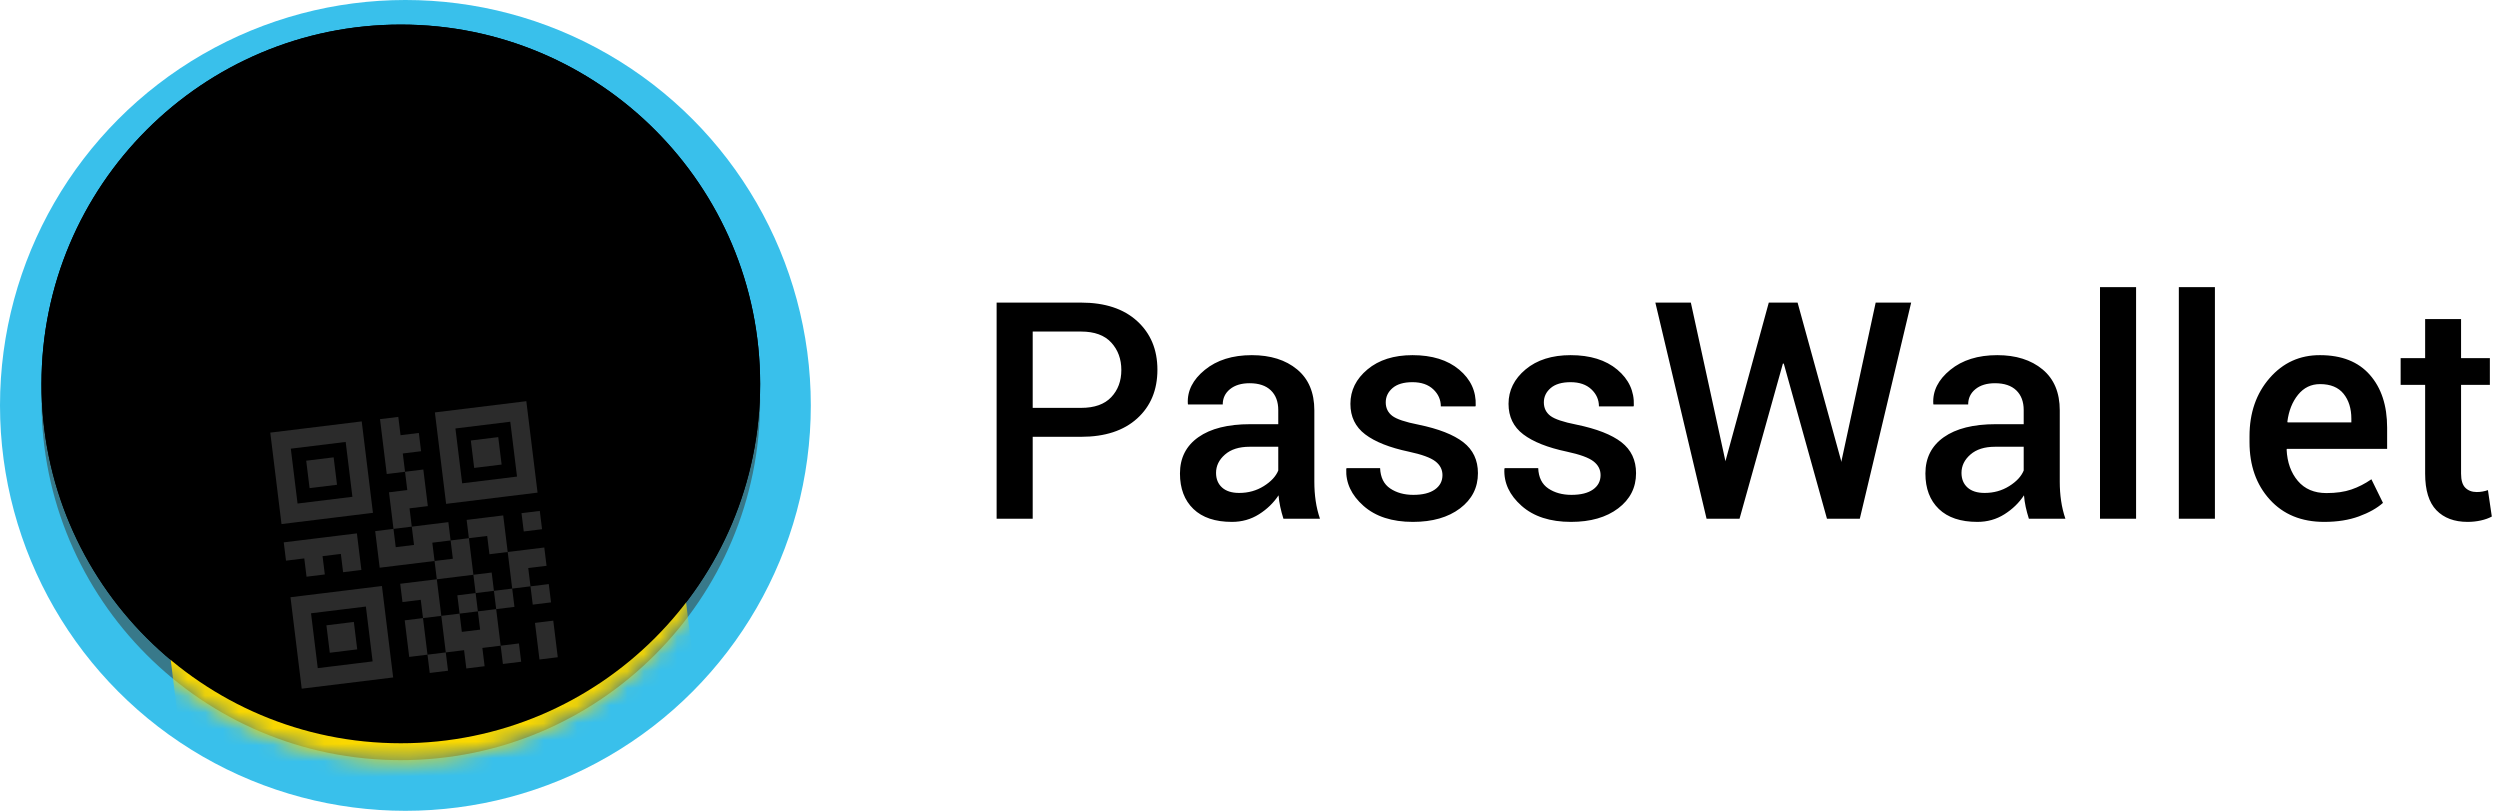
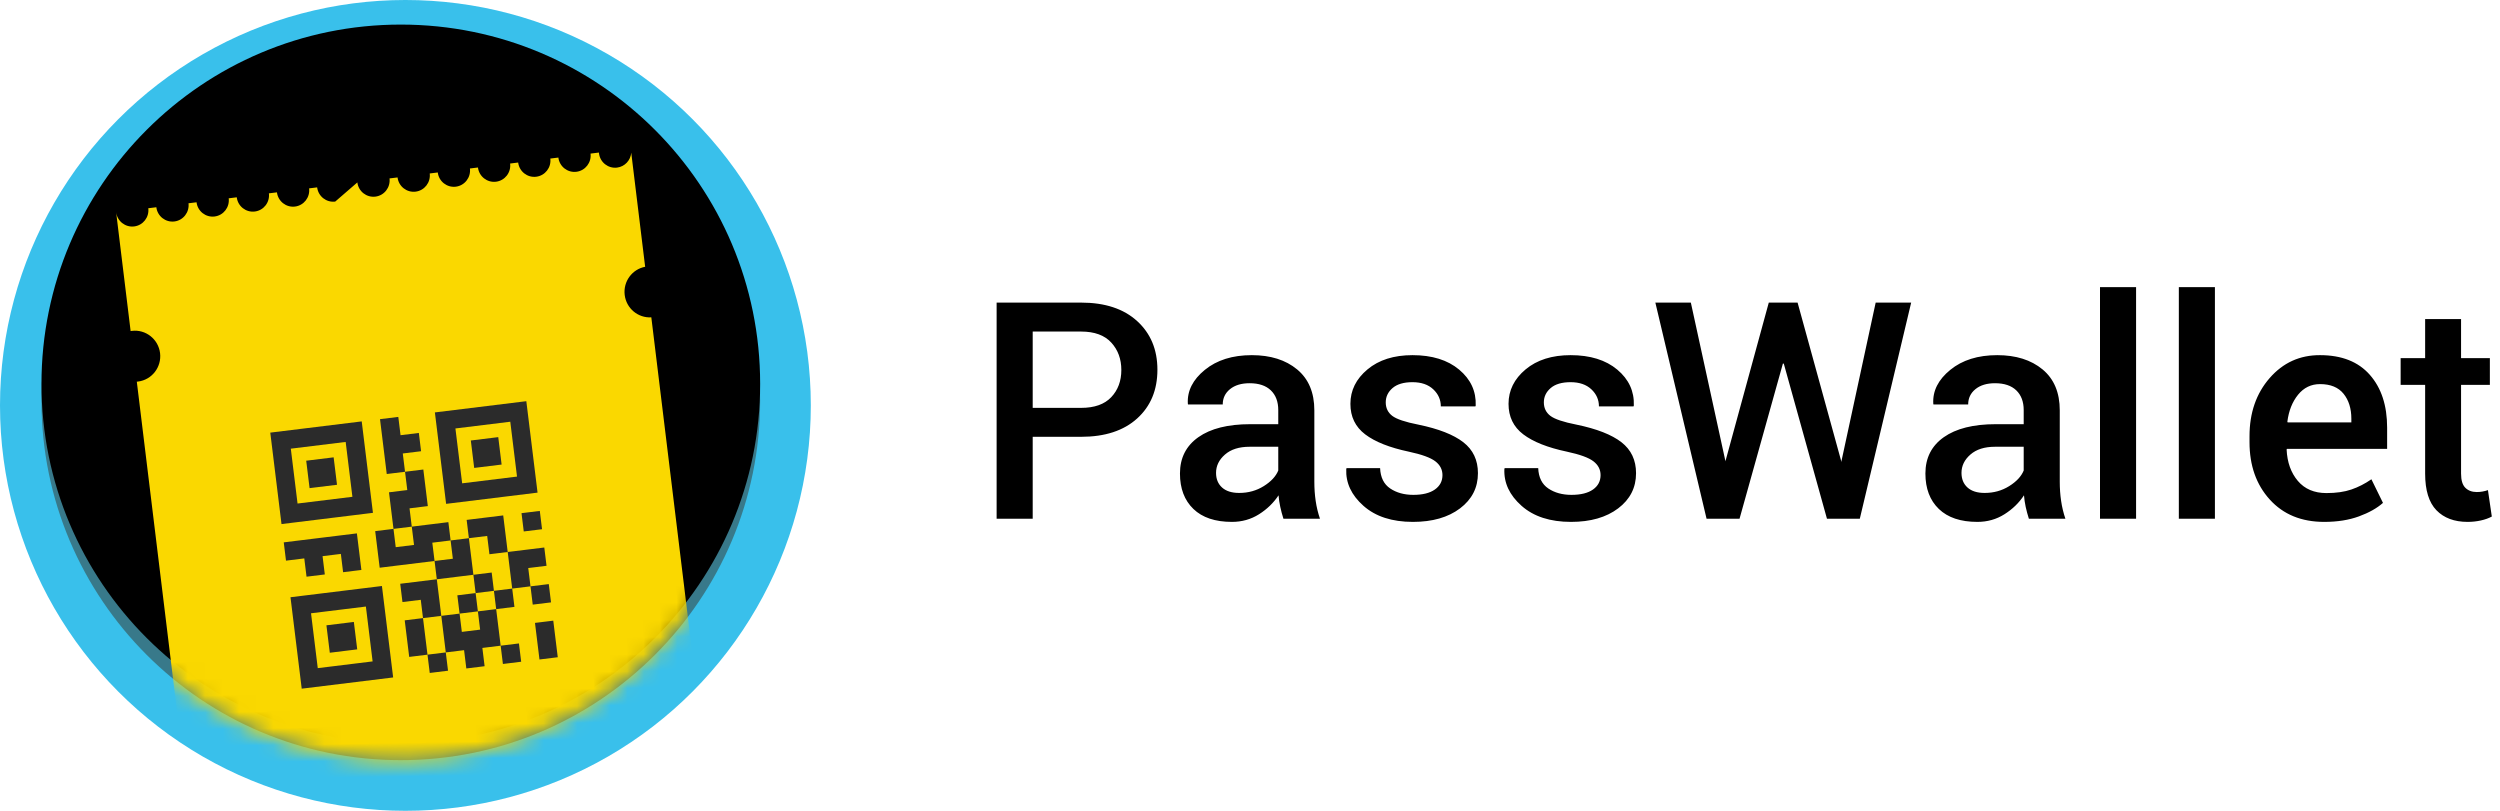
<svg xmlns="http://www.w3.org/2000/svg" xmlns:xlink="http://www.w3.org/1999/xlink" width="148px" height="48px" viewBox="0 0 148 48" version="1.1">
  <title>Group 2</title>
  <desc>Created with Sketch.</desc>
  <defs>
    <circle id="path-1" cx="21.273" cy="21.273" r="21.273" />
    <circle id="path-3" cx="21.273" cy="21.273" r="21.273" />
    <filter x="-3.5%" y="-3.5%" width="107.1%" height="107.1%" filterUnits="objectBoundingBox" id="filter-5">
      <feGaussianBlur stdDeviation="1" in="SourceAlpha" result="shadowBlurInner1" />
      <feOffset dx="0" dy="-1" in="shadowBlurInner1" result="shadowOffsetInner1" />
      <feComposite in="shadowOffsetInner1" in2="SourceAlpha" operator="arithmetic" k2="-1" k3="1" result="shadowInnerInner1" />
      <feColorMatrix values="0 0 0 0 0   0 0 0 0 0   0 0 0 0 0  0 0 0 0.185 0" type="matrix" in="shadowInnerInner1" />
    </filter>
-     <circle id="path-6" cx="21.273" cy="21.273" r="21.273" />
    <filter x="-3.5%" y="-3.5%" width="107.1%" height="107.1%" filterUnits="objectBoundingBox" id="filter-8">
      <feGaussianBlur stdDeviation="1" in="SourceAlpha" result="shadowBlurInner1" />
      <feOffset dx="0" dy="-1" in="shadowBlurInner1" result="shadowOffsetInner1" />
      <feComposite in="shadowOffsetInner1" in2="SourceAlpha" operator="arithmetic" k2="-1" k3="1" result="shadowInnerInner1" />
      <feColorMatrix values="0 0 0 0 0   0 0 0 0 0   0 0 0 0 0  0 0 0 0.185 0" type="matrix" in="shadowInnerInner1" />
    </filter>
  </defs>
  <g id="Page-1" stroke="none" stroke-width="1" fill="none" fill-rule="evenodd">
    <g id="passwallet-site" transform="translate(-23, -19)">
      <g id="Group-2" transform="translate(23, 19)">
        <path d="M61.136,25.859 L61.136,30.711 L59,30.711 L59,17.914 L64.001,17.914 C65.413,17.914 66.519,18.279 67.319,19.008 C68.119,19.738 68.519,20.697 68.519,21.887 C68.519,23.088 68.119,24.05 67.319,24.774 C66.519,25.498 65.413,25.859 64.001,25.859 L61.136,25.859 Z M61.136,24.146 L64.001,24.146 C64.792,24.146 65.387,23.935 65.785,23.513 C66.184,23.091 66.383,22.555 66.383,21.904 C66.383,21.254 66.184,20.712 65.785,20.278 C65.387,19.845 64.792,19.628 64.001,19.628 L61.136,19.628 L61.136,24.146 Z M75.98,30.711 C75.904,30.471 75.841,30.236 75.792,30.008 C75.742,29.779 75.708,29.551 75.69,29.322 C75.397,29.768 75.012,30.141 74.535,30.443 C74.057,30.745 73.522,30.896 72.931,30.896 C71.94,30.896 71.18,30.641 70.65,30.131 C70.12,29.621 69.854,28.921 69.854,28.03 C69.854,27.11 70.218,26.394 70.944,25.881 C71.671,25.369 72.693,25.112 74.012,25.112 L75.673,25.112 L75.673,24.277 C75.673,23.779 75.526,23.39 75.233,23.108 C74.94,22.827 74.521,22.687 73.977,22.687 C73.49,22.687 73.104,22.804 72.816,23.038 C72.529,23.272 72.386,23.574 72.386,23.943 L70.329,23.943 L70.32,23.891 C70.279,23.141 70.615,22.476 71.327,21.896 C72.039,21.315 72.966,21.025 74.108,21.025 C75.216,21.025 76.109,21.307 76.789,21.869 C77.469,22.432 77.809,23.24 77.809,24.295 L77.809,28.522 C77.809,28.915 77.835,29.292 77.888,29.652 C77.94,30.012 78.025,30.365 78.143,30.711 L75.98,30.711 Z M73.361,29.182 C73.9,29.182 74.385,29.047 74.816,28.777 C75.247,28.508 75.532,28.2 75.673,27.854 L75.673,26.448 L73.977,26.448 C73.355,26.448 72.869,26.602 72.518,26.91 C72.166,27.217 71.99,27.579 71.99,27.995 C71.99,28.358 72.109,28.647 72.346,28.861 C72.583,29.075 72.922,29.182 73.361,29.182 Z M85.394,28.127 C85.394,27.799 85.253,27.526 84.972,27.31 C84.69,27.093 84.166,26.902 83.398,26.738 C82.262,26.498 81.402,26.157 80.819,25.714 C80.236,25.272 79.944,24.67 79.944,23.908 C79.944,23.111 80.281,22.432 80.955,21.869 C81.629,21.307 82.517,21.025 83.618,21.025 C84.778,21.025 85.7,21.311 86.382,21.882 C87.065,22.454 87.392,23.161 87.362,24.005 L87.345,24.058 L85.297,24.058 C85.297,23.665 85.147,23.328 84.849,23.047 C84.55,22.766 84.14,22.625 83.618,22.625 C83.103,22.625 82.71,22.741 82.44,22.972 C82.171,23.204 82.036,23.486 82.036,23.82 C82.036,24.154 82.164,24.419 82.418,24.616 C82.673,24.812 83.19,24.986 83.97,25.139 C85.165,25.385 86.051,25.732 86.628,26.18 C87.206,26.628 87.494,27.239 87.494,28.013 C87.494,28.868 87.141,29.562 86.435,30.096 C85.729,30.629 84.799,30.896 83.645,30.896 C82.408,30.896 81.433,30.579 80.718,29.946 C80.003,29.313 79.663,28.587 79.698,27.767 L79.716,27.714 L81.702,27.714 C81.726,28.265 81.925,28.666 82.3,28.918 C82.675,29.17 83.132,29.296 83.671,29.296 C84.222,29.296 84.646,29.19 84.945,28.979 C85.244,28.769 85.394,28.484 85.394,28.127 Z M94.754,28.127 C94.754,27.799 94.613,27.526 94.332,27.31 C94.051,27.093 93.526,26.902 92.759,26.738 C91.622,26.498 90.762,26.157 90.179,25.714 C89.596,25.272 89.305,24.67 89.305,23.908 C89.305,23.111 89.642,22.432 90.315,21.869 C90.989,21.307 91.877,21.025 92.979,21.025 C94.139,21.025 95.06,21.311 95.743,21.882 C96.425,22.454 96.752,23.161 96.723,24.005 L96.705,24.058 L94.657,24.058 C94.657,23.665 94.508,23.328 94.209,23.047 C93.91,22.766 93.5,22.625 92.979,22.625 C92.463,22.625 92.07,22.741 91.801,22.972 C91.531,23.204 91.396,23.486 91.396,23.82 C91.396,24.154 91.524,24.419 91.779,24.616 C92.034,24.812 92.551,24.986 93.33,25.139 C94.525,25.385 95.412,25.732 95.989,26.18 C96.566,26.628 96.854,27.239 96.854,28.013 C96.854,28.868 96.501,29.562 95.795,30.096 C95.089,30.629 94.159,30.896 93.005,30.896 C91.769,30.896 90.793,30.579 90.078,29.946 C89.363,29.313 89.023,28.587 89.059,27.767 L89.076,27.714 L91.062,27.714 C91.086,28.265 91.285,28.666 91.66,28.918 C92.035,29.17 92.492,29.296 93.031,29.296 C93.582,29.296 94.007,29.19 94.306,28.979 C94.604,28.769 94.754,28.484 94.754,28.127 Z M102.146,27.301 L102.146,27.318 L102.154,27.274 L104.712,17.914 L106.417,17.914 L109.001,27.301 L109.01,27.362 L109.019,27.274 L111.04,17.914 L113.141,17.914 L110.1,30.711 L108.157,30.711 L105.6,21.526 L105.547,21.526 L102.98,30.711 L101.029,30.711 L97.997,17.914 L100.098,17.914 L102.146,27.301 Z M120.11,30.711 C120.034,30.471 119.971,30.236 119.921,30.008 C119.872,29.779 119.838,29.551 119.82,29.322 C119.527,29.768 119.142,30.141 118.665,30.443 C118.187,30.745 117.652,30.896 117.061,30.896 C116.07,30.896 115.31,30.641 114.78,30.131 C114.25,29.621 113.984,28.921 113.984,28.03 C113.984,27.11 114.348,26.394 115.074,25.881 C115.801,25.369 116.823,25.112 118.142,25.112 L119.803,25.112 L119.803,24.277 C119.803,23.779 119.656,23.39 119.363,23.108 C119.07,22.827 118.651,22.687 118.106,22.687 C117.62,22.687 117.233,22.804 116.946,23.038 C116.659,23.272 116.516,23.574 116.516,23.943 L114.459,23.943 L114.45,23.891 C114.409,23.141 114.745,22.476 115.457,21.896 C116.168,21.315 117.096,21.025 118.238,21.025 C119.346,21.025 120.239,21.307 120.919,21.869 C121.599,22.432 121.938,23.24 121.938,24.295 L121.938,28.522 C121.938,28.915 121.965,29.292 122.018,29.652 C122.07,30.012 122.155,30.365 122.272,30.711 L120.11,30.711 Z M117.491,29.182 C118.03,29.182 118.515,29.047 118.946,28.777 C119.376,28.508 119.662,28.2 119.803,27.854 L119.803,26.448 L118.106,26.448 C117.485,26.448 116.999,26.602 116.647,26.91 C116.296,27.217 116.12,27.579 116.12,27.995 C116.12,28.358 116.239,28.647 116.476,28.861 C116.713,29.075 117.052,29.182 117.491,29.182 Z M126.456,30.711 L124.32,30.711 L124.32,17 L126.456,17 L126.456,30.711 Z M131.123,30.711 L128.987,30.711 L128.987,17 L131.123,17 L131.123,30.711 Z M137.592,30.896 C136.244,30.896 135.17,30.455 134.371,29.573 C133.571,28.691 133.171,27.559 133.171,26.176 L133.171,25.824 C133.171,24.441 133.568,23.294 134.362,22.383 C135.156,21.472 136.15,21.02 137.346,21.025 C138.629,21.025 139.612,21.414 140.294,22.19 C140.977,22.966 141.318,24.008 141.318,25.314 L141.318,26.571 L135.386,26.571 L135.368,26.615 C135.403,27.371 135.625,27.989 136.032,28.47 C136.439,28.95 137.003,29.19 137.724,29.19 C138.298,29.19 138.79,29.12 139.2,28.979 C139.61,28.839 140.006,28.637 140.387,28.373 L141.072,29.771 C140.715,30.087 140.24,30.354 139.648,30.57 C139.057,30.787 138.371,30.896 137.592,30.896 Z M137.346,22.739 C136.818,22.739 136.385,22.949 136.045,23.368 C135.705,23.787 135.494,24.318 135.412,24.963 L135.43,25.007 L139.2,25.007 L139.2,24.787 C139.2,24.184 139.046,23.691 138.739,23.311 C138.431,22.93 137.967,22.739 137.346,22.739 Z M145.695,18.89 L145.695,21.201 L147.4,21.201 L147.4,22.783 L145.695,22.783 L145.695,28.039 C145.695,28.432 145.78,28.711 145.95,28.878 C146.12,29.045 146.346,29.129 146.627,29.129 C146.744,29.129 146.858,29.119 146.97,29.098 C147.081,29.078 147.187,29.05 147.286,29.015 L147.515,30.579 C147.333,30.679 147.116,30.756 146.864,30.812 C146.612,30.868 146.352,30.896 146.082,30.896 C145.297,30.896 144.682,30.666 144.236,30.206 C143.791,29.746 143.568,29.023 143.568,28.039 L143.568,22.783 L142.118,22.783 L142.118,21.201 L143.568,21.201 L143.568,18.89 L145.695,18.89 Z" id="PassWallet" fill="#000000" />
        <g id="ic">
          <circle id="Oval" fill="#39C0EB" cx="24" cy="24" r="24" />
          <path d="M23.727,42.818 C34.271,42.818 42.818,34.271 42.818,23.727 C42.818,13.184 34.271,4.636 23.727,4.636 C13.184,4.636 4.636,13.184 4.636,23.727 C4.636,34.271 13.184,42.818 23.727,42.818 Z M23.727,45 C11.979,45 2.455,35.476 2.455,23.727 C2.455,11.979 11.979,2.455 23.727,2.455 C35.476,2.455 45,11.979 45,23.727 C45,35.476 35.476,45 23.727,45 Z" id="Oval" fill="#38798A" fill-rule="nonzero" />
          <circle id="Oval" fill="#000000" cx="23.727" cy="23.727" r="19.091" />
          <g id="Group" transform="translate(2.455, 2.455)">
            <mask id="mask-2" fill="white">
              <use xlink:href="#path-1" />
            </mask>
            <g id="Oval-4" />
            <mask id="mask-4" fill="white">
              <use xlink:href="#path-3" />
            </mask>
            <g id="Oval-4" fill="black" fill-opacity="1">
              <use filter="url(#filter-5)" xlink:href="#path-3" />
            </g>
-             <path d="M5.469,16.853 L4.734,9.804 C4.79,10.335 5.262,10.72 5.788,10.664 C6.315,10.608 6.697,10.133 6.642,9.602 L7.119,9.551 C7.174,10.082 7.646,10.467 8.173,10.412 C8.7,10.356 9.082,9.88 9.027,9.349 L9.504,9.299 C9.559,9.83 10.031,10.215 10.558,10.159 C11.085,10.103 11.467,9.628 11.412,9.097 L11.889,9.046 C11.944,9.577 12.416,9.962 12.943,9.906 C13.47,9.851 13.852,9.375 13.796,8.844 L14.273,8.794 C14.329,9.325 14.801,9.71 15.328,9.654 C15.854,9.598 16.237,9.122 16.181,8.592 L16.658,8.541 C16.714,9.072 17.186,9.457 17.712,9.401 C18.239,9.346 18.621,8.87 18.566,8.339 L19.043,8.289 C19.098,8.819 19.57,9.205 20.097,9.149 C20.624,9.093 21.006,8.617 20.951,8.086 L21.428,8.036 C21.483,8.567 21.955,8.952 22.482,8.896 C23.009,8.84 23.391,8.365 23.336,7.834 L23.813,7.783 C23.868,8.314 24.34,8.699 24.867,8.644 C25.394,8.588 25.776,8.112 25.721,7.581 L26.197,7.531 C26.253,8.062 26.725,8.447 27.252,8.391 C27.779,8.335 28.161,7.86 28.105,7.329 L28.582,7.278 C28.638,7.809 29.11,8.194 29.636,8.138 C30.163,8.083 30.546,7.607 30.49,7.076 L30.967,7.026 C31.022,7.557 31.494,7.942 32.021,7.886 C32.548,7.83 32.93,7.354 32.875,6.824 L33.372,6.771 C33.373,6.787 33.374,6.804 33.376,6.82 C33.431,7.351 33.903,7.736 34.43,7.681 C34.892,7.632 35.243,7.26 35.285,6.811 L35.991,13.58 C35.217,13.712 34.668,14.43 34.751,15.228 C34.834,16.026 35.519,16.613 36.304,16.58 L39.328,45.577 C39.352,45.801 39.19,46.001 38.966,46.025 L9.251,49.172 C9.027,49.195 8.826,49.033 8.803,48.81 C8.803,48.809 8.803,48.809 8.803,48.809 L5.783,19.856 C5.806,19.855 5.83,19.853 5.854,19.85 C6.678,19.763 7.275,19.019 7.189,18.189 C7.102,17.359 6.364,16.757 5.54,16.844 C5.516,16.847 5.493,16.85 5.469,16.853 Z" id="Combined-Shape-Copy-2" fill="#FAD800" mask="url(#mask-4)" transform="translate(22.012, 27.952) rotate(-1) translate(-22.012, -27.952) " />
+             <path d="M5.469,16.853 L4.734,9.804 C4.79,10.335 5.262,10.72 5.788,10.664 C6.315,10.608 6.697,10.133 6.642,9.602 L7.119,9.551 C7.174,10.082 7.646,10.467 8.173,10.412 C8.7,10.356 9.082,9.88 9.027,9.349 L9.504,9.299 C9.559,9.83 10.031,10.215 10.558,10.159 C11.085,10.103 11.467,9.628 11.412,9.097 L11.889,9.046 C11.944,9.577 12.416,9.962 12.943,9.906 C13.47,9.851 13.852,9.375 13.796,8.844 L14.273,8.794 C14.329,9.325 14.801,9.71 15.328,9.654 C15.854,9.598 16.237,9.122 16.181,8.592 L16.658,8.541 C16.714,9.072 17.186,9.457 17.712,9.401 L19.043,8.289 C19.098,8.819 19.57,9.205 20.097,9.149 C20.624,9.093 21.006,8.617 20.951,8.086 L21.428,8.036 C21.483,8.567 21.955,8.952 22.482,8.896 C23.009,8.84 23.391,8.365 23.336,7.834 L23.813,7.783 C23.868,8.314 24.34,8.699 24.867,8.644 C25.394,8.588 25.776,8.112 25.721,7.581 L26.197,7.531 C26.253,8.062 26.725,8.447 27.252,8.391 C27.779,8.335 28.161,7.86 28.105,7.329 L28.582,7.278 C28.638,7.809 29.11,8.194 29.636,8.138 C30.163,8.083 30.546,7.607 30.49,7.076 L30.967,7.026 C31.022,7.557 31.494,7.942 32.021,7.886 C32.548,7.83 32.93,7.354 32.875,6.824 L33.372,6.771 C33.373,6.787 33.374,6.804 33.376,6.82 C33.431,7.351 33.903,7.736 34.43,7.681 C34.892,7.632 35.243,7.26 35.285,6.811 L35.991,13.58 C35.217,13.712 34.668,14.43 34.751,15.228 C34.834,16.026 35.519,16.613 36.304,16.58 L39.328,45.577 C39.352,45.801 39.19,46.001 38.966,46.025 L9.251,49.172 C9.027,49.195 8.826,49.033 8.803,48.81 C8.803,48.809 8.803,48.809 8.803,48.809 L5.783,19.856 C5.806,19.855 5.83,19.853 5.854,19.85 C6.678,19.763 7.275,19.019 7.189,18.189 C7.102,17.359 6.364,16.757 5.54,16.844 C5.516,16.847 5.493,16.85 5.469,16.853 Z" id="Combined-Shape-Copy-2" fill="#FAD800" mask="url(#mask-4)" transform="translate(22.012, 27.952) rotate(-1) translate(-22.012, -27.952) " />
            <mask id="mask-7" fill="white">
              <use xlink:href="#path-6" />
            </mask>
            <g id="Oval-4" fill="black" fill-opacity="1">
              <use filter="url(#filter-8)" xlink:href="#path-6" />
            </g>
          </g>
          <path d="M31.055,34.442 L31.055,35.533 L29.964,35.533 L29.964,34.442 L29.964,33.351 L31.055,33.351 L32.146,33.351 L32.146,34.442 L31.055,34.442 Z M25.601,32.26 L25.601,33.351 L24.51,33.351 L23.419,33.351 L22.328,33.351 L22.328,32.26 L22.328,31.169 L23.419,31.169 L23.419,32.26 L24.51,32.26 L24.51,31.169 L25.601,31.169 L26.692,31.169 L26.692,32.26 L25.601,32.26 Z M31.055,38.805 L31.055,37.714 L32.146,37.714 L32.146,38.805 L32.146,39.896 L31.055,39.896 L31.055,38.805 Z M24.51,35.533 L23.419,35.533 L23.419,34.442 L24.51,34.442 L25.601,34.442 L25.601,35.533 L25.601,36.624 L24.51,36.624 L24.51,35.533 Z M26.692,33.351 L26.692,32.26 L27.783,32.26 L27.783,33.351 L27.783,34.442 L26.692,34.442 L25.601,34.442 L25.601,33.351 L26.692,33.351 Z M28.874,32.26 L27.783,32.26 L27.783,31.169 L28.874,31.169 L29.964,31.169 L29.964,32.26 L29.964,33.351 L28.874,33.351 L28.874,32.26 Z M24.51,30.078 L24.51,31.169 L23.419,31.169 L23.419,30.078 L23.419,28.987 L24.51,28.987 L24.51,27.896 L25.601,27.896 L25.601,28.987 L25.601,30.078 L24.51,30.078 Z M27.783,37.714 L27.783,36.624 L28.874,36.624 L28.874,37.714 L28.874,38.805 L27.783,38.805 L27.783,39.896 L26.692,39.896 L26.692,38.805 L25.601,38.805 L25.601,37.714 L25.601,36.624 L26.692,36.624 L26.692,37.714 L27.783,37.714 Z M24.51,26.805 L24.51,27.896 L23.419,27.896 L23.419,26.805 L23.419,25.715 L23.419,24.624 L24.51,24.624 L24.51,25.715 L25.601,25.715 L25.601,26.805 L24.51,26.805 Z M24.51,37.714 L24.51,38.805 L23.419,38.805 L23.419,37.714 L23.419,36.624 L24.51,36.624 L24.51,37.714 Z M19.055,32.26 L19.055,33.351 L17.965,33.351 L17.965,32.26 L16.874,32.26 L16.874,31.169 L17.965,31.169 L19.055,31.169 L20.146,31.169 L21.237,31.169 L21.237,32.26 L21.237,33.351 L20.146,33.351 L20.146,32.26 L19.055,32.26 Z M16.874,24.624 L22.328,24.624 L22.328,30.078 L16.874,30.078 L16.874,24.624 Z M17.965,25.715 L17.965,28.987 L21.237,28.987 L21.237,25.715 L17.965,25.715 Z M16.874,34.442 L22.328,34.442 L22.328,39.896 L16.874,39.896 L16.874,34.442 Z M17.965,35.533 L17.965,38.805 L21.237,38.805 L21.237,35.533 L17.965,35.533 Z M26.692,24.624 L32.146,24.624 L32.146,30.078 L26.692,30.078 L26.692,24.624 Z M27.783,25.715 L27.783,28.987 L31.055,28.987 L31.055,25.715 L27.783,25.715 Z M18.783,26.533 L20.419,26.533 L20.419,28.169 L18.783,28.169 L18.783,26.533 Z M28.601,26.533 L30.237,26.533 L30.237,28.169 L28.601,28.169 L28.601,26.533 Z M18.783,36.351 L20.419,36.351 L20.419,37.987 L18.783,37.987 L18.783,36.351 Z M31.055,31.169 L32.146,31.169 L32.146,32.26 L31.055,32.26 L31.055,31.169 Z M26.692,35.533 L27.783,35.533 L27.783,36.624 L26.692,36.624 L26.692,35.533 Z M27.783,34.442 L28.874,34.442 L28.874,35.533 L27.783,35.533 L27.783,34.442 Z M28.874,38.805 L29.964,38.805 L29.964,39.896 L28.874,39.896 L28.874,38.805 Z M24.51,38.805 L25.601,38.805 L25.601,39.896 L24.51,39.896 L24.51,38.805 Z M28.874,35.533 L29.964,35.533 L29.964,36.624 L28.874,36.624 L28.874,35.533 Z M31.055,35.533 L32.146,35.533 L32.146,36.624 L31.055,36.624 L31.055,35.533 Z" id="Combined-Shape" fill="#2B2B2B" transform="translate(24.51, 32.26) rotate(-7) translate(-24.51, -32.26) " />
        </g>
      </g>
    </g>
  </g>
</svg>